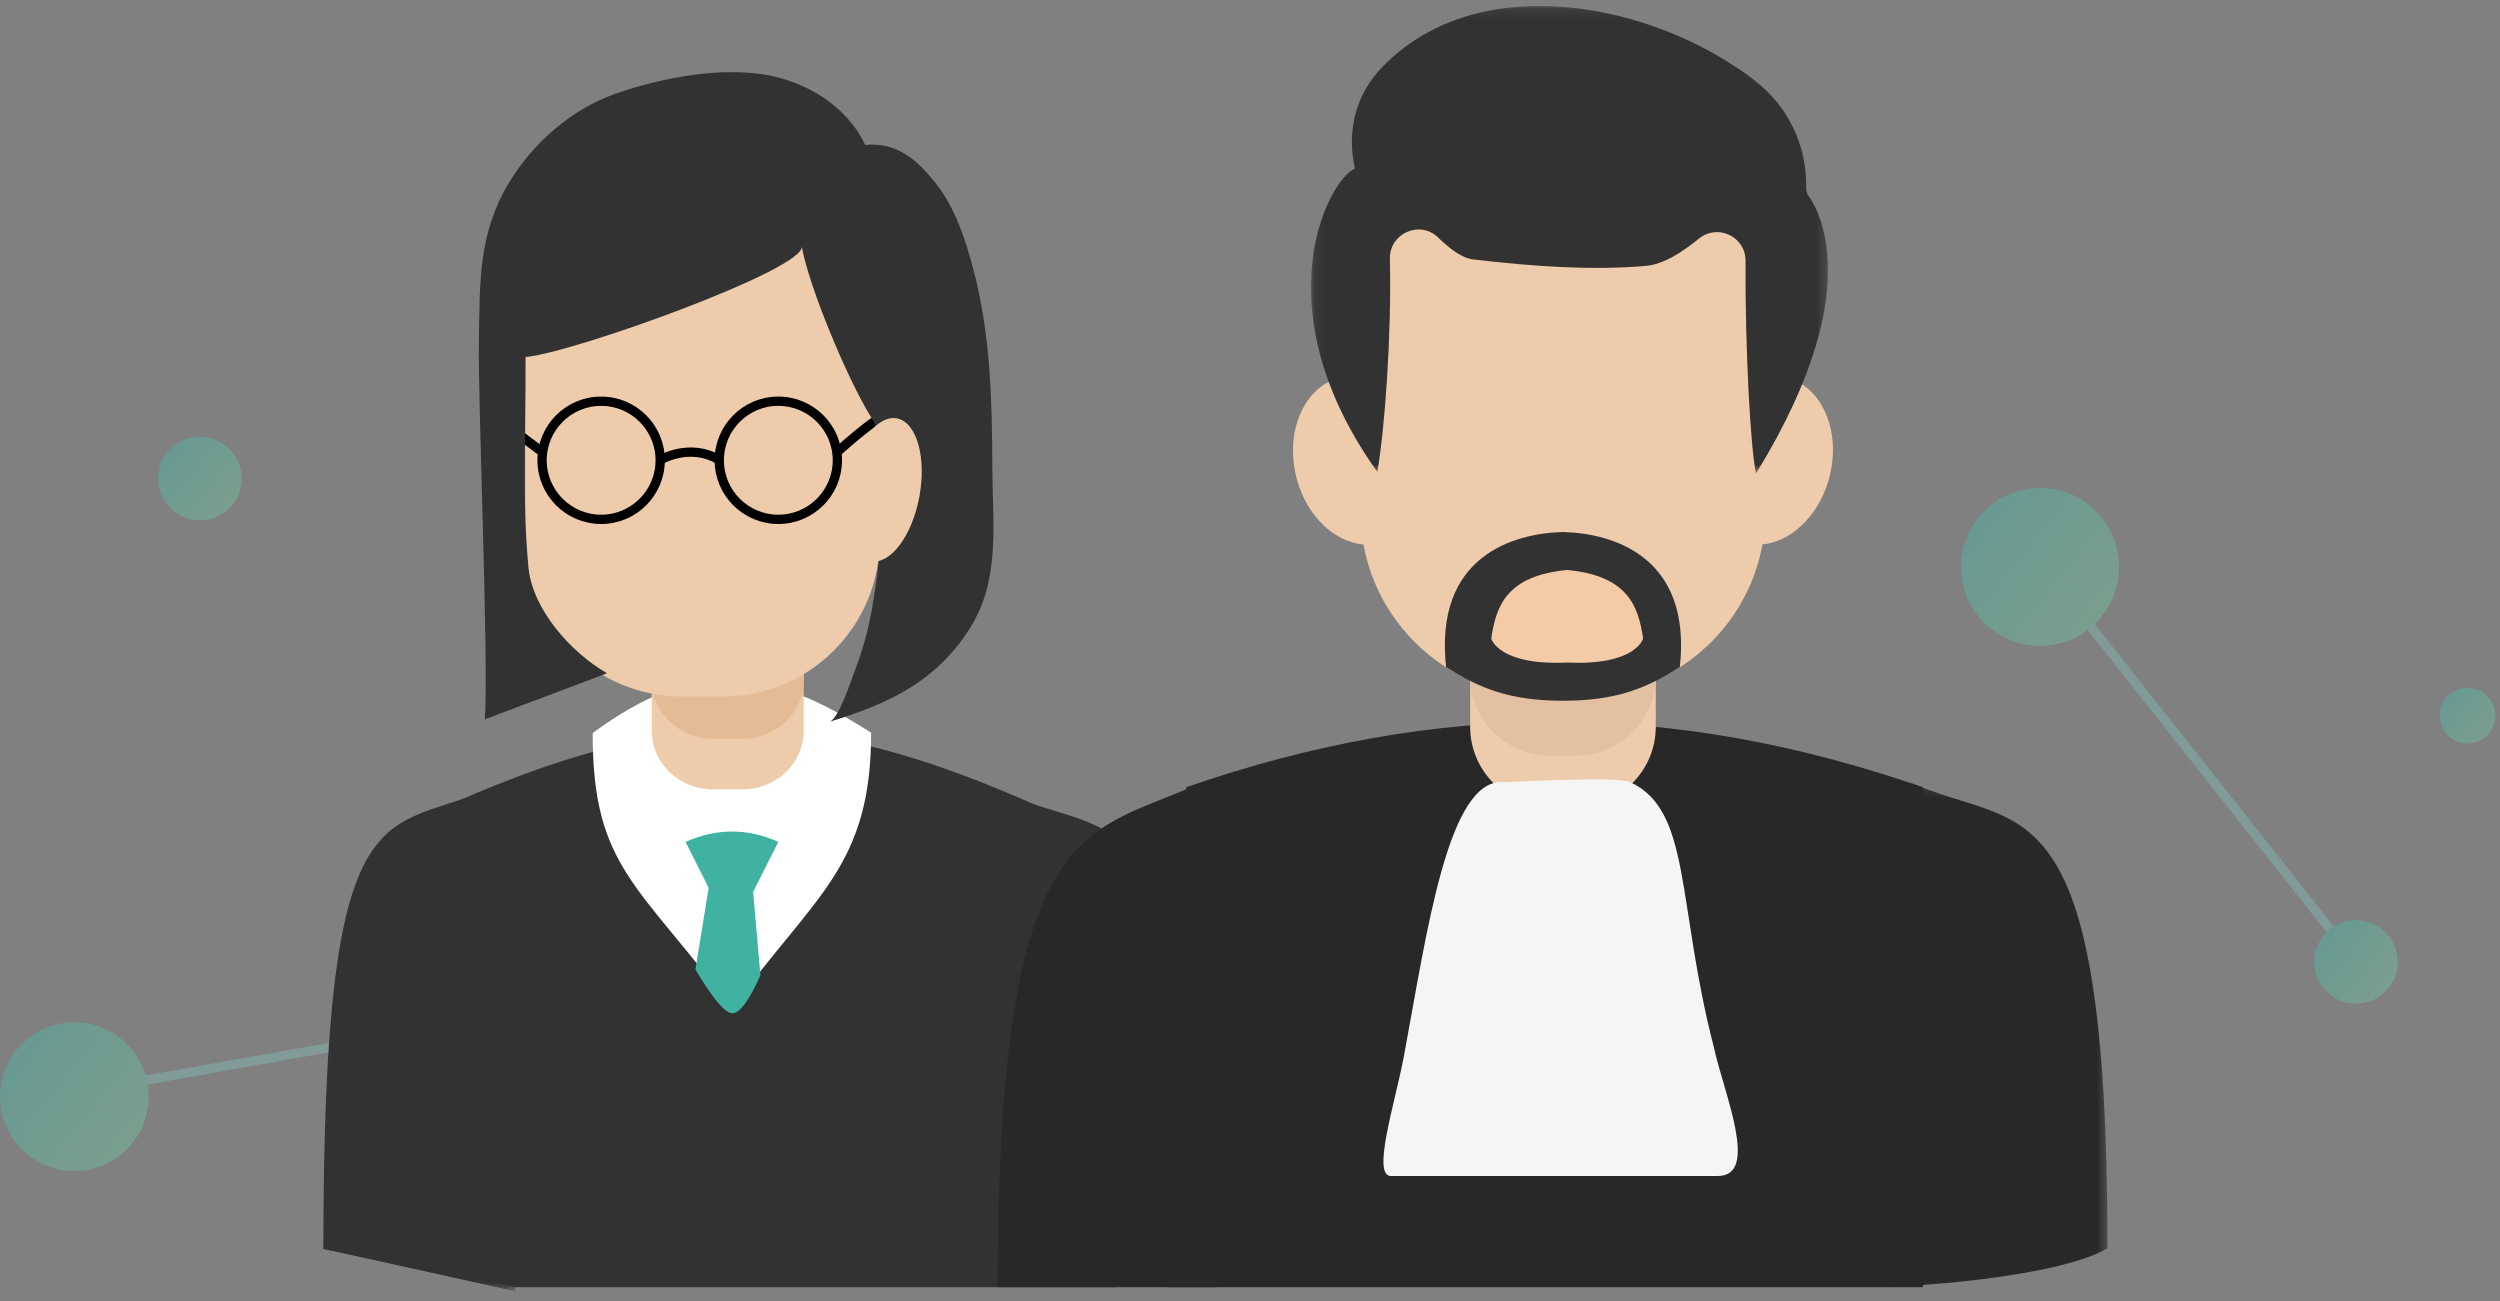
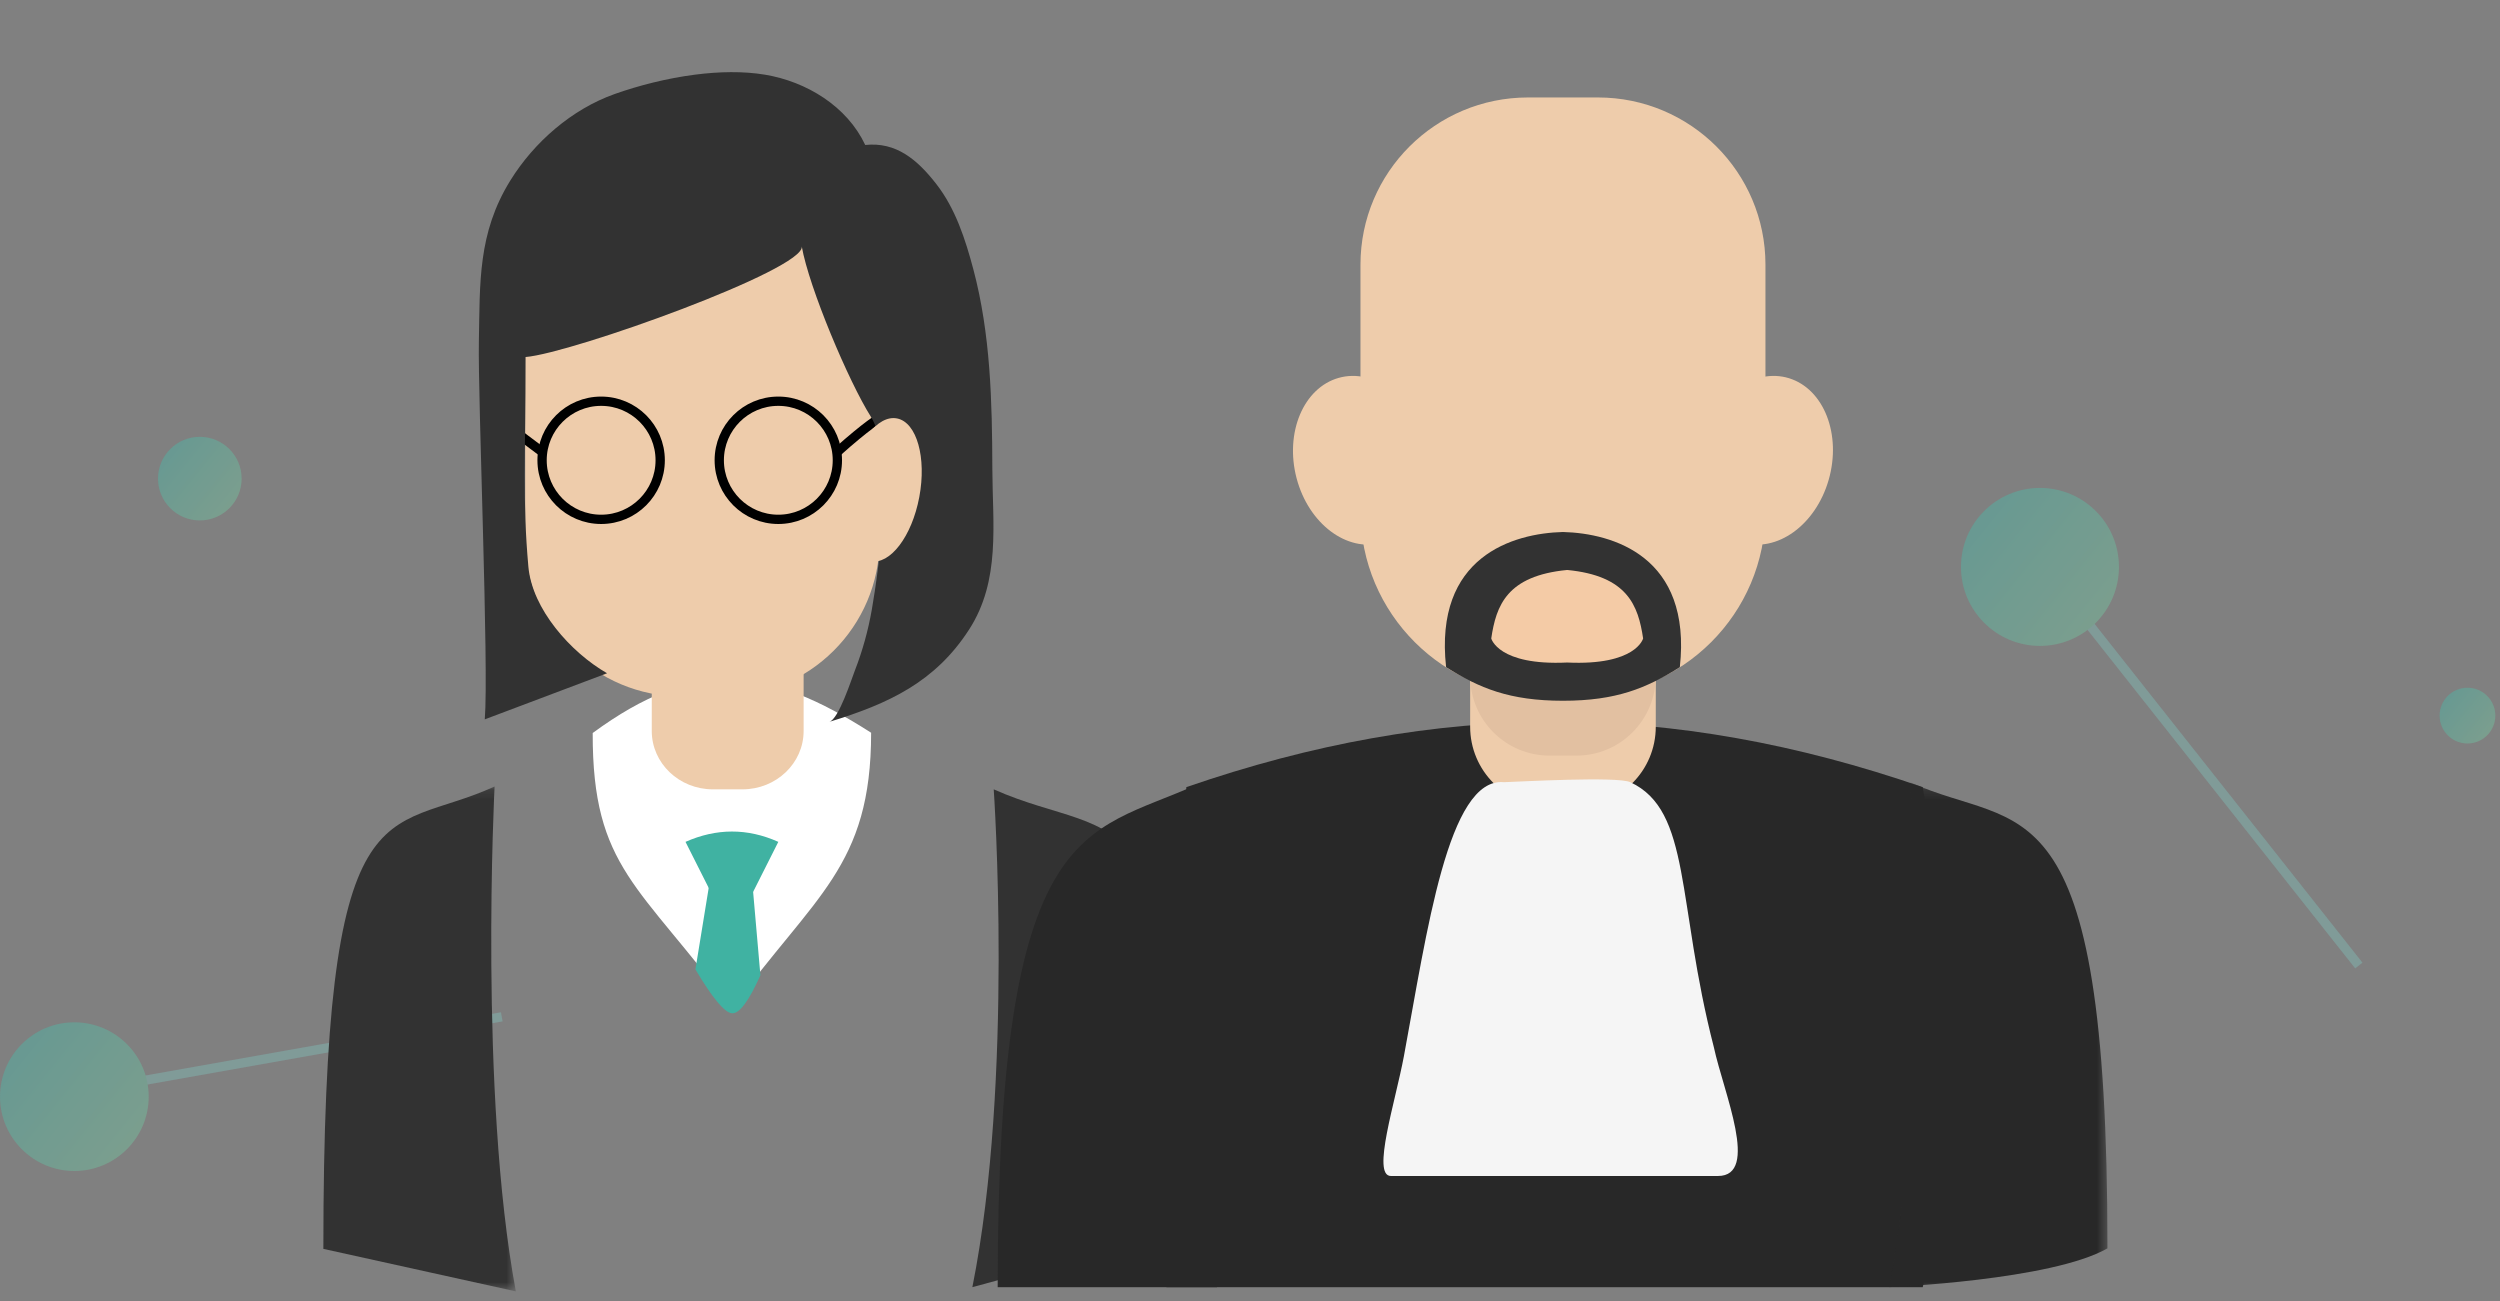
<svg xmlns="http://www.w3.org/2000/svg" xmlns:xlink="http://www.w3.org/1999/xlink" width="269px" height="140px" viewBox="0 0 269 140" version="1.1">
  <rect x="0" y="0" width="269" height="140" fill="#808080" stroke="none" />
  <title>Group 32</title>
  <defs>
    <linearGradient x1="-140.535%" y1="-83.403%" x2="141.609%" y2="144.645%" id="linearGradient-1">
      <stop stop-color="#01A2B4" offset="0%" />
      <stop stop-color="#95CB99" offset="99.96%" />
    </linearGradient>
    <polygon id="path-2" points="0 0.145 23.506 0.145 23.506 54.473 0 54.473" />
    <polygon id="path-4" points="0.122 0.141 55.75 0.141 55.75 50.45 0.122 50.45" />
    <polygon id="path-6" points="0.131 0.145 23.637 0.145 23.637 54.473 0.131 54.473" />
  </defs>
  <g id="Accueil" stroke="none" stroke-width="1" fill="none" fill-rule="evenodd">
    <g id="uLex---Maquettes-d'intention---Design---1---Accueil---Desktop----v1.1" transform="translate(-308, -4374)">
      <g id="Group-32" transform="translate(308, 4374.5)">
        <g id="Group-19" opacity="0.455" transform="translate(0, 46.5)">
          <line x1="8.5" y1="70.5" x2="53.5" y2="62.5" id="Line-2" stroke="#7FBAB5" stroke-linecap="square" />
          <line x1="219.5" y1="13.5" x2="253.5" y2="56.5" id="Line-2" stroke="#7FBAB5" stroke-linecap="square" />
          <circle id="Oval-Copy" fill="url(#linearGradient-1)" cx="21.5" cy="4.5" r="4.5" />
          <circle id="Oval-Copy" fill="url(#linearGradient-1)" cx="265.5" cy="30" r="3" />
-           <circle id="Oval-Copy" fill="url(#linearGradient-1)" cx="253.5" cy="56.5" r="4.5" />
          <circle id="Oval-Copy" fill="url(#linearGradient-1)" cx="219.5" cy="14" r="8.5" />
          <circle id="Oval-Copy" fill="url(#linearGradient-1)" cx="8" cy="71" r="8" />
        </g>
        <g id="Avocats" transform="translate(32, 0)">
          <g id="Group-64">
-             <path d="M2.794,133.879 L23.419,138 L88.06,138 L80.565,86.636 C54.131,74.628 38.911,75.399 12.034,88.063 L2.794,133.879 Z" id="Fill-1" fill="#323232" />
            <path d="M31.774,78.371 C31.739,92.962 36.878,94.679 46.753,108.039 C55.64,95.813 61.733,92.815 61.733,78.342 C50.608,71.214 42.83,70.247 31.774,78.371" id="Fill-3" fill="#FFFFFF" />
            <path d="M44.8,91.697 L48.707,91.697 L49.82,104.437 C48.569,107.235 47.547,108.599 46.753,108.527 C45.96,108.456 44.652,106.883 42.828,103.808 L44.8,91.697 Z" id="Fill-5" fill="#40B2A2" />
            <path d="M41.76,90.084 C45.073,88.62 48.402,88.587 51.747,90.084 L48.647,96.237 L44.86,96.237 L41.76,90.084 Z" id="Fill-7" fill="#40B2A2" />
            <path d="M44.71,84.434 L47.889,84.434 C51.523,84.434 54.47,81.622 54.47,78.153 L54.47,68.092 L38.129,68.092 L38.129,78.153 C38.129,81.622 41.075,84.434 44.71,84.434" id="Fill-9" fill="#EECCAB" />
-             <path d="M44.71,78.987 L47.889,78.987 C51.523,78.987 54.47,76.175 54.47,72.706 L54.47,62.645 L38.129,62.645 L38.129,72.706 C38.129,76.175 41.075,78.987 44.71,78.987" id="Fill-11" fill="#E5BB95" />
            <path d="M41.398,74.447 L45.754,74.447 C55.081,74.447 62.641,66.924 62.641,57.644 L62.641,32.952 C62.641,24.28 55.576,17.25 46.861,17.25 L40.291,17.25 C31.576,17.25 24.512,24.28 24.512,32.952 L24.512,57.644 C24.512,66.924 32.071,74.447 41.398,74.447" id="Fill-13" fill="#EECCAB" />
            <g id="Group-17" transform="translate(0, 83.98)">
              <mask id="mask-3" fill="white">
                <use xlink:href="#path-2" />
              </mask>
              <g id="Clip-16" />
              <path d="M2.794,49.899 L23.506,54.473 C19.518,33.117 21.218,0.145 21.218,0.145 C9.407,5.581 2.794,-1.45 2.794,49.899 Z" id="Fill-15" fill="#323232" mask="url(#mask-3)" />
            </g>
            <path d="M95.505,133.316 C89.196,133.316 72.627,138 72.627,138 C77.102,115.621 74.925,84.434 74.925,84.434 C88.709,90.577 95.505,82.646 95.505,133.316 Z" id="Fill-18" fill="#323232" />
            <path d="M93.507,138 L174.886,138 C177.632,126.675 178.864,118.291 178.58,112.848 C178.241,106.335 177.009,96.785 174.886,84.197 C147.76,74.829 122.775,74.829 95.649,84.197 L93.507,138 Z" id="Fill-20" fill="#282828" />
            <path d="M137.629,86.25 L134.722,86.25 C130.009,86.25 126.189,82.42 126.189,77.697 L126.189,62.645 L146.161,62.645 L146.161,77.697 C146.161,82.42 142.341,86.25 137.629,86.25" id="Fill-24" fill="#EECCAB" />
            <path d="M137.629,80.803 L134.722,80.803 C130.009,80.803 126.189,76.973 126.189,72.249 L126.189,57.197 L146.161,57.197 L146.161,72.249 C146.161,76.973 142.341,80.803 137.629,80.803" id="Fill-26" fill="#E2C0A1" />
            <path d="M137.977,74.447 L134.373,74.447 C123.335,74.447 114.387,65.522 114.387,54.511 L114.387,27.976 C114.387,18.04 122.461,9.987 132.422,9.987 L139.929,9.987 C149.889,9.987 157.963,18.04 157.963,27.976 L157.963,54.511 C157.963,65.522 149.015,74.447 137.977,74.447" id="Fill-28" fill="#EECCAB" />
            <path d="M121.264,47.102 C122.551,52.002 120.516,56.834 116.718,57.897 C112.921,58.96 108.799,55.85 107.511,50.952 C106.224,46.052 108.258,41.218 112.056,40.156 C115.854,39.093 119.977,42.203 121.264,47.102" id="Fill-30" fill="#EECCAB" />
            <path d="M151.163,46.914 C149.758,51.788 151.664,56.687 155.419,57.854 C159.176,59.021 163.359,56.014 164.764,51.139 C166.169,46.264 164.262,41.366 160.507,40.199 C156.75,39.032 152.567,42.039 151.163,46.914" id="Fill-32" fill="#EECCAB" />
            <g id="Group-36" transform="translate(108.94, 0)">
              <mask id="mask-5" fill="white">
                <use xlink:href="#path-4" />
              </mask>
              <g id="Clip-35" />
-               <path d="M29.412,0.478 C21.627,-0.614 13.62,0.833 7.938,6.561 C4.911,9.612 3.946,13.547 4.845,17.648 C2.075,18.762 -5.4,32.535 7.261,50.279 C8.076,45.54 8.795,35.658 8.613,27.35 C8.553,24.624 11.813,23.152 13.78,25.039 C15.057,26.264 16.347,27.273 17.597,27.419 C24.357,28.208 30.388,28.595 36.108,28.117 C38.082,27.953 40.081,26.619 41.867,25.172 C43.891,23.533 46.897,24.962 46.881,27.568 C46.826,37.007 47.41,47.676 48.006,50.45 C61.12,29.144 53.631,20.628 53.53,20.376 C53.382,20.01 53.396,19.6 53.393,19.205 C53.377,15.723 51.992,12.267 49.601,9.74 C48.282,8.346 46.691,7.242 45.069,6.218 C40.62,3.409 35.074,1.272 29.412,0.478" id="Fill-34" fill="#323232" mask="url(#mask-5)" />
            </g>
            <path d="M75.35,138 L98.954,138 C94.479,115.641 96.656,83.98 96.656,83.98 C84.796,89.34 75.35,87.372 75.35,138 Z" id="Fill-41" fill="#282828" />
            <g id="Group-45" transform="translate(171.127, 83.98)">
              <mask id="mask-7" fill="white">
                <use xlink:href="#path-6" />
              </mask>
              <g id="Clip-44" />
              <path d="M23.637,49.84 C17.644,53.284 0.131,54.019 0.131,54.019 C4.588,31.342 2.42,-0.309 2.42,-0.309 C14.231,5.127 23.637,-1.509 23.637,49.84 Z" id="Fill-43" fill="#282828" mask="url(#mask-7)" />
            </g>
            <path d="M39.037,49.026 C39.037,52.536 36.192,55.382 32.682,55.382 C29.172,55.382 26.327,52.536 26.327,49.026 C26.327,45.517 29.172,42.671 32.682,42.671 C36.192,42.671 39.037,45.517 39.037,49.026 Z" id="Stroke-46" stroke="#000000" />
            <path d="M58.101,49.026 C58.101,52.536 55.256,55.382 51.747,55.382 C48.237,55.382 45.392,52.536 45.392,49.026 C45.392,45.517 48.237,42.671 51.747,42.671 C55.256,42.671 58.101,45.517 58.101,49.026 Z" id="Stroke-48" stroke="#000000" />
-             <path d="M45.392,48.998 C42.214,47.084 39.037,48.998 39.037,48.998" id="Stroke-50" stroke="#000000" />
            <path d="M58.101,48.118 C61.313,45.242 62.641,44.487 62.641,44.487" id="Stroke-52" stroke="#000000" />
            <line x1="26.327" y1="48.118" x2="22.696" y2="45.395" id="Stroke-54" stroke="#000000" />
            <path d="M42.8,7.531 C45.384,7.199 47.973,7.149 50.292,7.532 C54.794,8.279 59.148,10.944 61.099,15.1 C64.414,14.743 66.698,16.667 68.754,19.311 C70.81,21.956 71.869,25.237 72.733,28.481 C74.59,35.474 74.753,42.695 74.776,49.945 C74.796,55.862 75.69,61.95 72.277,67.236 C68.633,72.883 63.636,75.218 57.237,77.171 C58.253,76.861 59.606,72.618 59.986,71.645 C60.811,69.524 61.419,67.32 61.811,65.076 C62.561,60.775 64.287,48.411 61.697,44.323 C59.339,40.605 55.04,30.43 54.269,26.012 C54.697,28.463 29.547,37.508 24.546,37.917 C24.546,48.902 24.213,53.298 24.855,60.496 C25.26,65.026 29.398,69.691 33.32,71.942 C28.935,73.597 24.548,75.251 20.162,76.904 C20.614,71.388 19.41,42.278 19.526,36.291 C19.648,29.938 19.394,24.597 22.914,18.919 C25.477,14.783 29.53,11.254 34.128,9.62 C36.709,8.704 39.751,7.923 42.8,7.531" id="Fill-56" fill="#323232" />
            <path d="M59.273,51.425 C58.477,55.665 59.543,59.451 61.654,59.881 C63.765,60.311 66.121,57.223 66.916,52.983 C67.712,48.744 66.646,44.957 64.535,44.527 C62.424,44.096 60.068,47.185 59.273,51.425" id="Fill-58" fill="#EECCAB" />
            <path d="M136.175,56.743 C130.81,56.884 122.292,59.364 123.6,71.285 C127.183,73.546 130.425,74.901 136.175,74.901 C141.925,74.901 145.167,73.546 148.75,71.285 C150.058,59.364 141.54,56.884 136.175,56.743" id="Fill-60" fill="#323232" />
            <path d="M136.628,60.829 C130.13,61.453 128.982,64.66 128.459,68.197 C128.459,68.197 129.2,71.137 136.628,70.787 C144.057,71.137 144.8,68.197 144.8,68.197 C144.275,64.66 143.127,61.453 136.628,60.829" id="Fill-62" fill="#F4CBA6" />
          </g>
          <path d="M129.828,83.664 C123.805,83.078 121.539,99.842 119.061,113.137 C118.149,118.033 115.556,126.036 117.661,126.036 C122.167,126.036 128.129,126.036 135.548,126.036 C141.976,126.036 147.744,126.036 152.853,126.036 C157.382,126.036 153.454,117.035 152.411,112.181 C148.374,96.523 150.005,86.731 143.422,83.664 C142.033,83.017 131.473,83.612 129.828,83.664 Z" id="Path-3" fill="#F5F5F5" />
        </g>
      </g>
    </g>
  </g>
</svg>